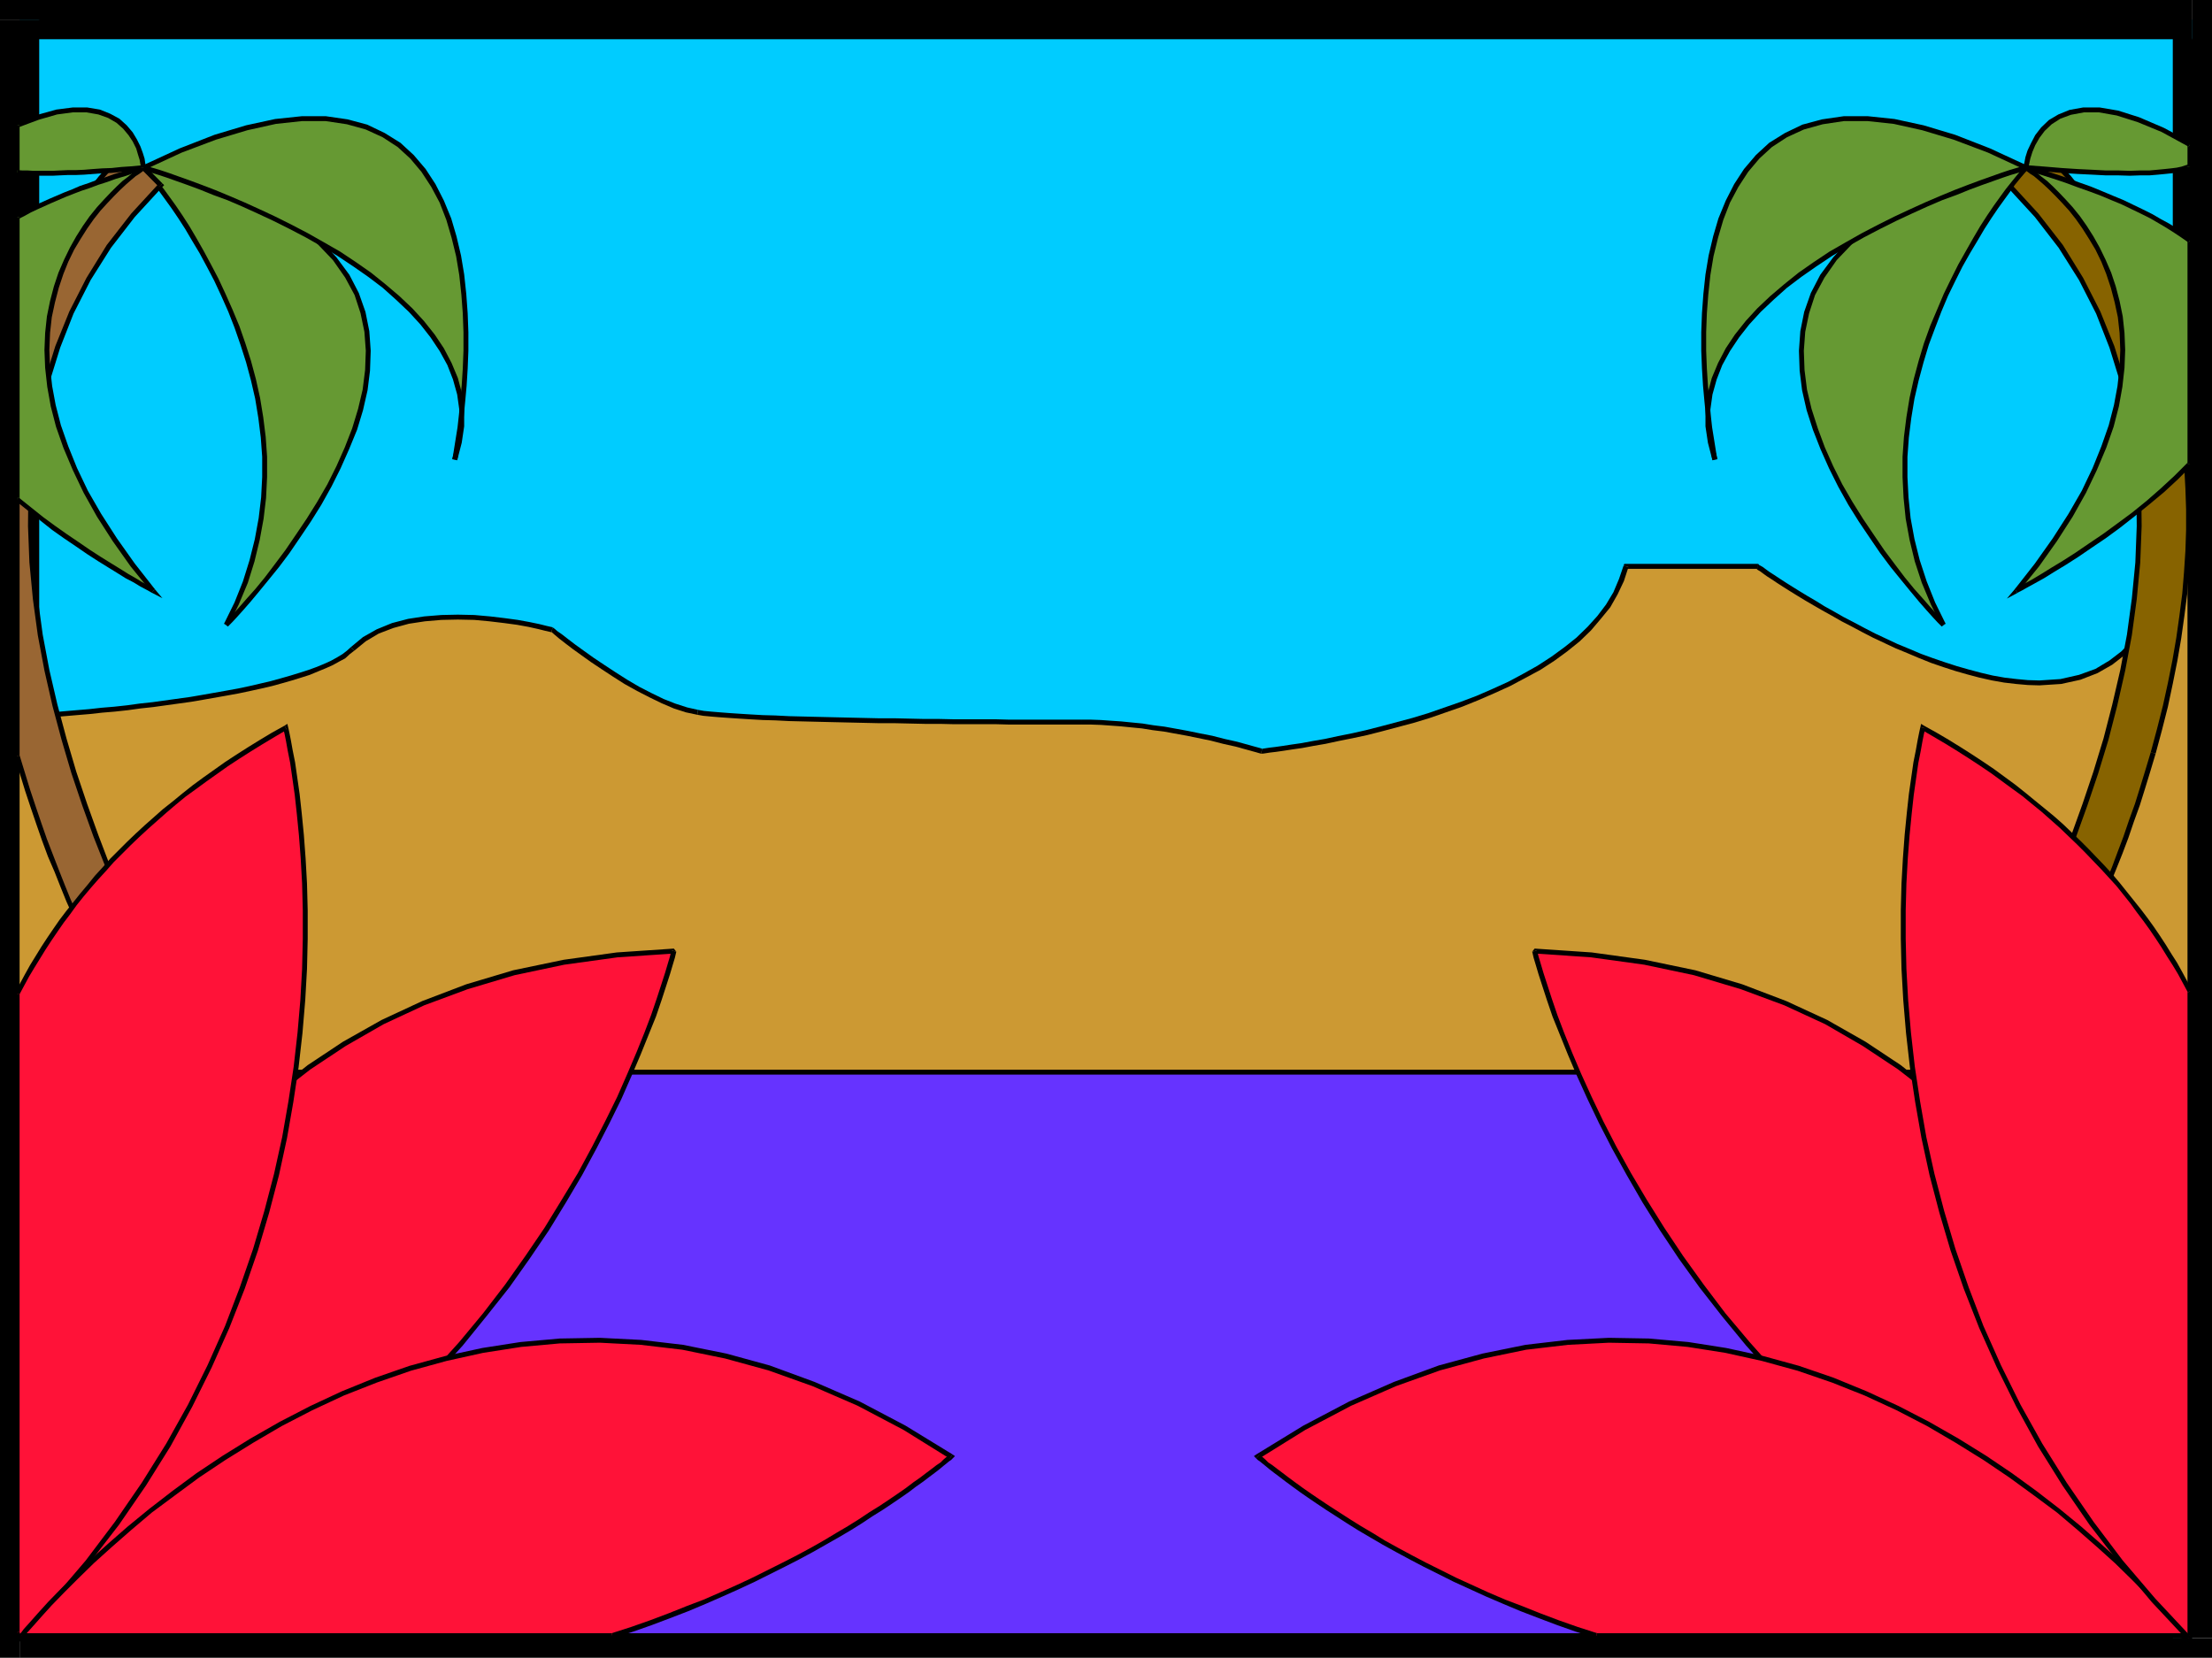
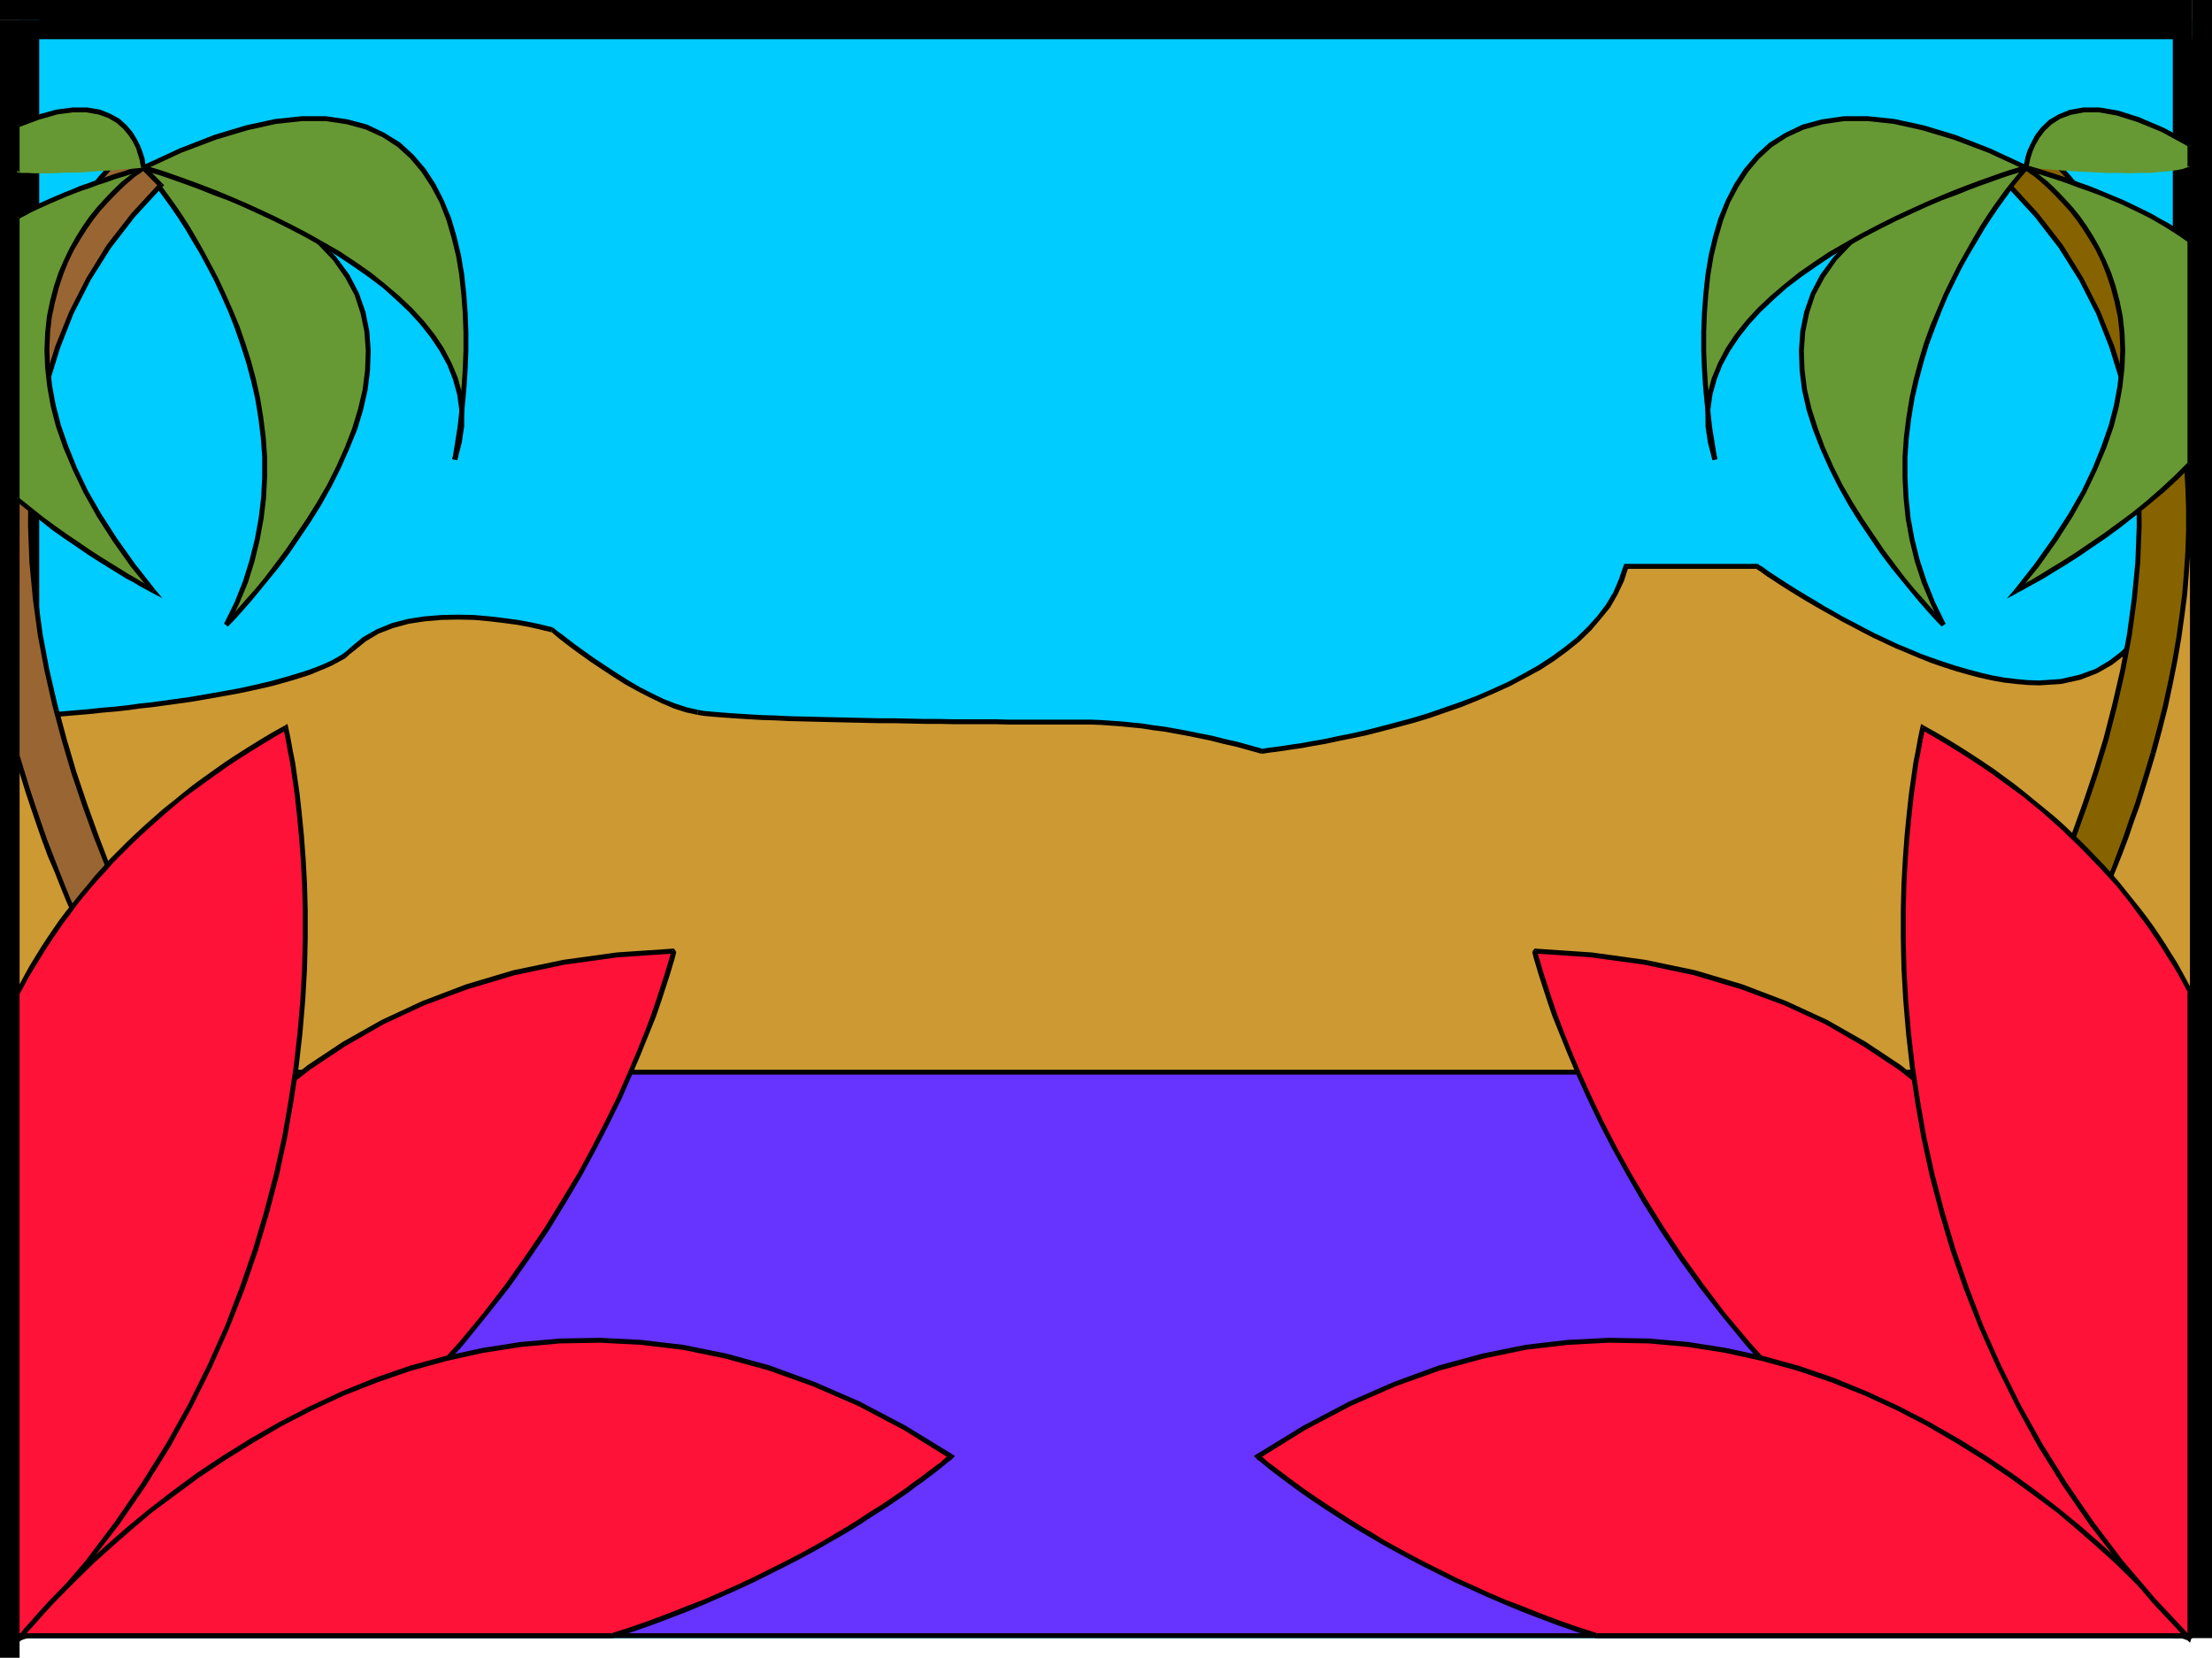
<svg xmlns="http://www.w3.org/2000/svg" width="6.319in" height="4.736in" fill-rule="evenodd" stroke-linecap="round" preserveAspectRatio="none" viewBox="0 0 6319 4736">
  <style>.pen1{stroke:none}.brush2{fill:#000}.brush6{fill:#693}.brush8{fill:#ff1238}</style>
  <path d="M6263 4680V56H56v4624h6207z" class="pen1" style="fill:#0cf" />
  <path fill-rule="nonzero" d="m6263 112-56-56v4624h112V56l-56-56 56 56V0h-56z" class="pen1 brush2" />
  <path fill-rule="nonzero" d="m112 56-56 56h6207V0H56L0 56 56 0H0v56z" class="pen1 brush2" />
  <path fill-rule="nonzero" d="m56 4624 56 56V56H0v4624l56 56-56-56v56h56z" class="pen1 brush2" />
-   <path fill-rule="nonzero" d="m6207 4680 56-56H56v112h6207l56-56-56 56h56v-56z" class="pen1 brush2" />
  <path d="m6256 1589-62-6v4l-2 12-2 18-5 23-6 28-10 31-13 34-16 34-20 34-25 34-30 31-35 27-41 24-48 18-54 12-61 4-33-1-33-3-34-4-34-6-35-8-34-9-35-10-34-11-35-12-34-13-33-14-34-14-32-15-32-15-31-16-30-16-29-15-28-16-27-15-25-15-24-14-23-14-21-13-19-12-17-11-15-10-14-9-11-8-8-6-7-4-4-3-1-1h-375l-13 39-17 38-21 36-26 33-28 32-32 31-35 28-37 27-40 26-42 23-43 23-44 20-46 20-46 18-46 16-46 16-46 14-45 12-45 12-43 11-41 9-40 8-37 8-35 6-32 6-28 4-26 4-21 3-17 2-13 2-7 1h-3l-36-10-36-10-36-8-35-9-35-7-34-7-33-6-33-6-32-4-31-5-31-3-30-3-29-2-28-2-28-1h-233l-37-1h-120l-43-1h-43l-44-1-44-1h-45l-44-1-44-1-43-1-42-1-41-1-40-1-39-2-36-1-35-2-32-2-30-2-27-2-24-2-21-2-17-3-32-7-34-11-34-14-35-17-35-18-35-20-33-21-32-21-30-20-28-20-25-18-21-16-18-14-13-10-8-7-3-2-5-1-13-3-20-5-28-6-33-6-37-5-42-5-44-4-47-1-47 1-48 4-46 7-45 12-43 17-38 22-34 28-12 10-13 11-16 9-18 10-20 9-22 9-23 9-25 8-26 8-28 8-29 8-30 7-31 7-33 7-33 6-34 6-34 6-35 6-36 5-36 5-36 5-37 4-36 5-37 4-36 3-36 4-36 3-35 3-35 3-34 2-33 2-33 2v1501h6207V1589z" class="pen1" style="fill:#c93" />
  <path fill-rule="nonzero" d="m6201 1583-8 7 62 6 2-14-62-6-8 7 8-7-8-1v8z" class="pen1 brush2" />
  <path fill-rule="nonzero" d="m5826 1958 62-4 55-12 49-19 42-24 36-28 30-31 26-35 20-35 16-34 14-35 10-31 6-29 5-23 2-18 2-12v-5h-14v3l-2 12-2 18-5 23-6 27-10 31-12 33-16 34-20 33-24 33-30 31-34 26-40 24-47 17-53 12-60 4zm-806-333-4-1h1l4 4 7 4 8 6 11 8 14 9 15 10 17 11 19 12 21 13 23 14 24 14 26 15 27 15 28 16 29 15 30 16 31 16 32 15 32 15 34 14 33 14 35 14 35 12 34 11 35 10 34 9 36 8 34 6 34 4 34 3 33 1v-14l-33-1-32-3-34-4-34-6-34-8-34-9-35-10-34-11-35-12-33-12-33-14-34-14-32-15-32-15-31-16-30-16-29-15-28-16-27-15-24-15-24-14-23-14-21-13-19-12-17-11-15-10-14-9-11-8-8-6-7-4-4-2-1-2-4-1 4 1-2-1h-2z" class="pen1 brush2" />
  <path fill-rule="nonzero" d="m4652 1620-7 5h375v-14h-375l-7 5 7-5h-5l-2 5z" class="pen1 brush2" />
  <path fill-rule="nonzero" d="M3602 2153h6l7-1 13-2 17-2 21-3 26-4 28-4 32-6 35-6 37-8 40-8 42-9 43-11 45-12 45-12 46-14 46-16 46-16 47-19 46-20 44-20 43-23 43-23 40-26 37-27 36-29 32-31 28-33 27-33 21-37 18-38 13-40-14-4-13 38-16 38-21 35-25 33-28 31-32 31-34 27-37 27-40 26-41 23-43 23-44 20-46 20-45 17-46 16-46 16-46 14-45 12-45 12-43 11-40 9-40 8-37 8-35 6-32 6-28 4-26 4-21 3-17 2-13 2-7 1h-3 3l-4 14h3z" class="pen1 brush2" />
  <path fill-rule="nonzero" d="M3091 2070h26l28 1 28 2 28 2 30 3 31 3 31 5 32 4 33 6 33 6 34 7 34 7 35 9 36 8 36 10 36 10 4-14-36-10-36-10-36-8-35-9-36-7-34-7-33-6-33-6-32-4-31-5-31-3-30-3-30-2-28-2-28-1h-26zm-1099-28 17 3 21 2 24 2 28 2 30 2 32 2 35 2 36 1 39 2 40 1 41 1 42 1 43 1 44 1 44 1h45l44 1 44 1h43l43 1h120l37 1h207v-14h-207l-37-1h-120l-43-1h-43l-44-1-44-1h-45l-44-1-44-1-43-1-42-1-41-1-40-1-39-2-36-1-35-2-32-2-30-2-26-2-24-2-21-2-17-3z" class="pen1 brush2" />
  <path fill-rule="nonzero" d="m1575 1806-2-2 3 2 8 7 13 11 18 14 21 16 25 18 28 20 30 20 32 21 33 21 36 20 35 18 35 17 35 15 34 11 33 7 2-14-31-7-34-11-33-13-35-17-35-18-34-20-33-21-32-21-30-20-28-20-25-18-21-16-18-14-13-9-8-7-3-2-2-2 2 2-1-1-1-1z" class="pen1 brush2" />
  <path fill-rule="nonzero" d="m1012 1859 33-27 37-22 42-16 44-12 46-7 47-4 47-1 47 1 43 4 42 5 37 5 33 6 27 6 20 5 13 3 5 1 4-14-5-1-13-3-20-5-29-6-33-6-37-5-42-5-45-4-47-1-47 1-49 4-46 7-46 12-44 18-39 22-35 29z" class="pen1 brush2" />
  <path fill-rule="nonzero" d="m56 2048-7 7 33-2 33-2 34-2 36-3 35-3 36-3 36-4 36-3 37-4 36-5 37-4 36-5 36-5 36-5 35-6 34-6 34-6 33-6 33-7 32-7 30-7 29-8 28-8 26-8 25-8 24-10 22-9 20-9 18-10 17-9 13-12 13-10-10-10-11 10-13 10-15 9-18 10-20 9-22 9-22 8-25 8-26 8-28 8-29 8-30 7-30 7-33 7-33 6-34 6-34 6-35 6-36 5-36 5-36 5-37 4-36 5-37 4-36 3-36 4-36 3-35 3-34 3-34 2-33 2-33 2-7 7 7-7h-7v7z" class="pen1 brush2" />
  <path fill-rule="nonzero" d="m49 3542 7 7V2048H42v1501l7 7-7-7v7h7z" class="pen1 brush2" />
  <path fill-rule="nonzero" d="m6249 3549 7-7H49v14h6207l7-7-7 7h7v-7z" class="pen1 brush2" />
-   <path fill-rule="nonzero" d="m6255 1596-6-7v1960h14V1589l-6-7 6 7v-6l-6-1z" class="pen1 brush2" />
  <path d="M6248 4673V3063H49v1610h6199z" class="pen1" style="fill:#63f" />
  <path fill-rule="nonzero" d="m6248 3070-7-7v1610h14V3063l-7-7 7 7v-7h-7z" class="pen1 brush2" />
  <path fill-rule="nonzero" d="m56 3063-7 7h6199v-14H49l-7 7 7-7h-7v7z" class="pen1 brush2" />
-   <path fill-rule="nonzero" d="m49 4666 7 7V3063H42v1610l7 7-7-7v7h7z" class="pen1 brush2" />
  <path fill-rule="nonzero" d="m6241 4673 7-7H49v14h6199l7-7-7 7h7v-7z" class="pen1 brush2" />
  <path d="m5721 3115 2-3 3-5 5-7 5-10 7-11 9-14 9-15 10-18 12-19 12-22 13-23 14-25 14-26 15-29 16-30 16-31 17-33 17-35 17-35 17-38 18-38 17-40 18-41 17-42 18-44 17-44 17-45 16-47 17-47 15-48 15-49 15-50 18-67 17-67 14-65 13-65 11-64 9-64 8-62 5-62 4-61 2-60v-59l-2-59-3-57-6-57-7-55-9-55-11-54-12-53-15-52-16-51-18-50-20-49-21-48-24-47-25-46-27-45-29-43-30-43-32-42-34-41-36-39-38-39-98 99 79 86 69 89 58 93 49 96 39 98 31 100 23 102 15 103 8 103 1 104-4 104-10 104-14 103-19 101-23 100-25 97-29 95-31 92-32 89-33 85-34 80-34 76-33 71-32 65-31 59-28 53-26 46-22 39-19 32-14 23-9 15-4 6 116 77z" class="pen1" style="fill:#876300" />
  <path fill-rule="nonzero" d="m6144 2149-15 50-15 49-15 48-17 47-16 47-17 45-16 43-18 44-17 42-18 41-17 40-18 38-17 38-17 35-17 35-17 33-16 31-16 30-15 29-14 26-14 25-13 23-12 21-12 19-10 19-9 14-9 14-7 12-5 9-5 7-3 5-2 3 12 8 2-3 3-5 5-7 5-11 7-10 9-14 9-16 10-17 12-19 12-23 13-23 14-25 14-26 15-29 16-30 16-31 17-33 17-35 17-35 17-38 18-38 17-40 18-41 17-42 18-44 18-45 17-45 16-47 17-47 15-48 15-49 15-50z" class="pen1 brush2" />
  <path fill-rule="nonzero" d="M5842 435h-10l38 39 36 39 34 40 31 42 30 43 29 43 27 44 25 46 24 47 21 48 19 48 18 50 16 51 15 52 12 52 11 54 9 55 7 55 6 57 3 56 2 59v59l-2 60-4 61-5 61-8 62-9 64-11 64-13 65-14 64-17 67-18 67 14 4 18-67 17-67 14-66 13-65 11-64 9-64 8-62 5-63 4-61 2-60v-59l-2-59-3-58-6-57-7-55-9-55-11-54-12-54-15-52-16-51-18-50-21-50-21-48-24-47-25-46-27-46-29-43-30-43-33-42-34-42-36-39-38-39h-10z" class="pen1 brush2" />
-   <path fill-rule="nonzero" d="M5744 524v10l98-99-10-10-98 99v10-10l-5 5 5 5z" class="pen1 brush2" />
+   <path fill-rule="nonzero" d="M5744 524v10l98-99-10-10-98 99l-5 5 5 5z" class="pen1 brush2" />
  <path fill-rule="nonzero" d="m5609 3032 2 10 4-6 9-15 14-23 19-32 22-40 26-46 28-53 31-59 32-65 33-71 34-76 34-80 34-86 32-89 31-92 29-95 25-97 23-101 19-101 14-103 10-105 4-104-1-104-8-104-15-103-23-103-31-100-40-99-49-96-58-94-70-90-79-86-10 10 79 86 68 88 58 92 49 96 38 97 31 100 23 101 15 103 8 102 1 104-4 104-10 103-14 103-19 101-23 99-25 97-29 95-31 92-32 89-32 84-34 80-34 76-33 71-32 65-31 59-28 53-26 46-22 38-19 32-14 23-9 15-4 6 2 10z" class="pen1 brush2" />
  <path fill-rule="nonzero" d="m5715 3111 10-2-116-77-8 12 116 77 10-2-10 2 6 4 4-6z" class="pen1 brush2" />
  <path d="m5788 479-2 2-4 5-8 10-10 12-13 16-15 20-16 22-18 25-19 28-20 31-20 34-21 36-22 39-20 40-21 43-19 45-19 47-18 49-15 50-14 52-12 53-9 55-7 56-4 56v58l3 59 6 59 11 60 15 61 20 61 25 61 30 61-3-3-9-9-13-14-18-20-21-24-25-29-27-33-29-37-30-40-30-44-31-46-30-48-29-51-26-52-24-54-21-55-18-56-13-56-7-56-2-56 4-55 11-54 18-53 27-51 36-50 44-47 55-44 66-41 77-38 88-34 102-30 114-26z" class="pen1 brush6" />
  <path fill-rule="nonzero" d="m5547 1790 11-8-30-61-24-60-20-61-15-60-11-60-6-59-3-58v-58l4-55 7-56 9-55 12-52 14-52 15-50 18-48 18-47 19-45 21-43 20-40 22-39 21-35 20-34 20-31 19-28 18-25 16-22 14-20 13-16 10-12 8-10 4-4 2-2-10-10-2 2-4 6-8 10-10 12-13 16-16 20-16 22-18 25-19 28-20 31-20 34-21 37-22 39-20 40-21 43-19 45-20 47-18 50-15 50-14 52-12 54-9 55-7 56-4 57v58l3 60 6 59 11 60 15 62 20 61 26 62 30 61 11-8z" class="pen1 brush2" />
  <path fill-rule="nonzero" d="m5793 484-6-12-115 26-102 30-89 35-77 38-67 41-56 45-44 48-37 50-27 52-19 54-11 55-4 56 2 57 7 56 13 57 18 56 22 56 24 54 26 52 29 52 30 48 31 46 30 44 30 40 30 37 27 33 25 30 21 24 18 20 13 14 9 9 3 3 10-10-3-3-9-9-13-14-18-20-21-24-25-28-27-33-28-37-30-40-30-44-31-46-30-48-29-50-26-52-24-54-20-54-18-56-13-55-7-56-2-55 4-54 11-53 17-52 27-50 35-50 44-46 54-43 65-41 77-38 87-33 102-30 113-26-6-12z" class="pen1 brush2" />
  <path d="m5788 479-3 1-9 3-14 4-20 6-24 8-28 10-31 11-35 13-38 15-41 16-42 18-44 20-45 21-46 23-46 24-46 26-46 27-45 30-43 30-41 32-39 34-37 35-33 36-30 38-26 39-22 41-17 42-12 44-6 44v47l7 47 13 49-1-4-2-12-3-19-4-25-5-31-4-36-4-41-4-44-3-48-2-51v-53l2-54 4-54 6-56 9-54 13-54 15-51 20-50 24-46 28-43 33-39 37-34 44-28 49-23 55-15 61-9h69l75 8 82 18 90 27 99 38 106 49z" class="pen1 brush6" />
  <path fill-rule="nonzero" d="m4892 1314 14-3-13-48-7-47v-46l6-43 12-43 16-41 22-40 26-39 29-37 33-36 37-35 38-34 41-31 43-30 45-30 45-27 46-26 46-24 46-23 45-21 44-20 42-18 41-15 37-15 35-13 31-11 28-10 24-8 20-6 14-4 9-3 3-1-4-14-3 1-9 3-14 4-20 6-24 8-28 10-31 11-35 13-39 15-41 17-42 18-44 20-45 21-46 23-46 24-46 26-47 27-45 30-43 30-41 33-40 34-37 35-33 36-31 39-26 39-22 42-18 43-12 45-6 45v48l7 47 13 50 14-3z" class="pen1 brush2" />
  <path fill-rule="nonzero" d="m5790 486 1-13-106-49-100-39-90-27-83-18-76-8h-69l-62 9-56 15-50 24-45 28-38 35-34 40-28 43-24 47-21 51-15 51-13 55-9 54-6 56-4 55-2 54v53l2 51 3 49 4 44 4 41 4 36 5 31 4 25 3 19 2 12 1 4 14-2-1-4-2-12-3-19-4-25-5-31-4-36-4-41-4-44-3-47-2-51v-53l2-54 4-53 6-56 9-54 13-53 15-51 19-49 24-45 28-43 32-38 36-33 43-28 48-22 54-15 60-9h69l74 8 81 18 90 27 98 37 106 49 1-13z" class="pen1 brush2" />
  <path d="m410 479 2 2 4 5 8 10 10 12 13 16 15 20 16 22 18 25 19 28 20 31 20 34 21 36 21 39 21 40 20 43 20 45 19 47 17 49 16 50 14 52 12 53 9 55 7 56 4 56v58l-3 59-7 59-11 60-15 61-19 61-25 61-30 61 3-3 9-9 13-14 18-20 21-24 25-29 27-33 29-37 30-40 30-44 31-46 30-48 29-51 26-52 24-54 22-55 17-56 13-56 7-56 2-56-4-55-11-54-18-53-27-51-36-50-44-47-55-44-66-41-77-38-88-34-102-30-114-26z" class="pen1 brush6" />
  <path fill-rule="nonzero" d="m641 1780 11 8 30-61 26-62 19-61 15-62 11-60 7-59 3-60v-58l-4-57-7-56-9-55-12-54-14-52-16-50-17-49-20-48-20-45-20-43-21-40-21-39-21-37-20-34-20-31-19-28-18-25-16-22-16-20-13-16-10-12-8-10-4-6-2-2-10 10 2 2 4 4 8 10 10 12 13 16 14 20 16 22 18 25 19 28 20 31 20 34 21 35 21 39 21 40 20 43 20 45 18 46 17 49 16 50 14 52 12 52 9 55 7 56 4 55v58l-3 58-7 59-11 60-15 60-19 61-24 60-30 61 11 8z" class="pen1 brush2" />
  <path fill-rule="nonzero" d="m415 474-6 12 113 26 102 30 87 33 77 38 65 41 54 43 44 46 35 50 27 50 17 52 11 53 4 54-2 55-7 56-13 55-17 56-21 54-24 54-26 52-29 50-30 48-31 46-30 44-30 40-28 37-27 33-25 28-21 24-18 20-13 14-9 9-3 3 10 10 3-3 9-9 13-14 18-20 21-24 25-30 27-33 30-37 30-40 30-44 31-46 30-48 29-52 26-52 24-54 23-56 17-56 13-57 7-56 2-57-4-56-11-55-19-54-27-52-37-50-44-48-56-45-67-41-77-38-89-35-102-30-115-26-6 12z" class="pen1 brush2" />
  <path d="m410 479 3 1 9 3 14 4 20 6 24 8 28 10 31 11 35 13 38 15 41 16 42 18 44 20 45 21 46 23 46 24 46 26 46 27 45 30 43 30 41 32 39 34 37 35 33 36 30 38 26 39 22 41 17 42 12 44 6 44v47l-7 47-13 49 1-4 2-12 3-19 4-25 5-31 4-36 4-41 4-44 3-48 2-51v-53l-2-54-4-54-6-56-9-54-13-54-15-51-20-50-24-46-28-43-33-39-37-34-44-28-49-23-55-15-61-9h-69l-75 8-82 18-90 27-99 38-106 49z" class="pen1 brush6" />
  <path fill-rule="nonzero" d="m1292 1312 14 3 13-50 7-47v-48l-6-45-12-45-18-43-22-42-26-39-31-39-33-36-37-35-40-34-41-33-43-30-45-30-47-27-46-26-46-24-46-23-45-21-44-20-42-18-41-17-39-15-35-13-31-11-28-10-24-8-20-6-14-4-9-3-3-1-4 14 3 1 9 3 14 4 20 6 24 8 28 10 31 11 35 13 37 15 41 15 42 18 44 20 45 21 46 23 46 24 46 26 45 27 45 30 43 30 41 31 38 34 37 35 33 36 29 37 26 39 22 40 16 41 12 43 6 43v46l-7 47-13 48 14 3z" class="pen1 brush2" />
  <path fill-rule="nonzero" d="m412 472 1 13 106-49 98-37 90-27 81-18 74-8h69l60 9 54 15 48 22 43 28 36 33 32 38 28 43 24 45 19 49 15 51 13 53 9 54 6 56 4 53 2 54v53l-2 51-3 47-4 44-4 41-4 36-5 31-4 25-3 19-2 12-1 4 14 2 1-4 2-12 3-19 4-25 5-31 4-36 4-41 4-44 3-49 2-51v-53l-2-54-4-55-6-56-9-54-13-55-15-51-21-51-24-47-28-43-34-40-38-35-45-28-50-24-56-15-62-9h-69l-76 8-83 18-90 27-100 39-106 49 1 13z" class="pen1 brush2" />
  <path d="m459 529-98-99-25 26-25 26-24 27-23 28-23 28-21 28-21 29-20 29-19 30-18 30-18 31-17 31-15 32-15 32-15 33-13 33v1257l15 49 15 49 16 48 16 47 16 46 17 45 18 44 17 43 17 42 18 40 17 40 18 38 17 37 17 35 17 34 16 33 16 31 16 30 15 28 14 26 14 25 13 22 12 22 11 19 10 17 10 16 8 13 7 12 6 9 4 7 3 5 2 3 116-77-4-6-9-15-14-23-19-32-22-39-26-46-28-53-31-59-32-65-33-71-34-76-34-80-33-85-32-89-31-92-28-95-26-97-23-100-19-101-14-103-10-104-4-104 1-104 8-103 15-103 23-102 31-100 39-98 49-96 58-93 69-89 79-86z" class="pen1" style="fill:#963" />
  <path fill-rule="nonzero" d="M366 435h-10l98 99 10-10-98-99h-10 10l-5-5-5 5z" class="pen1 brush2" />
  <path fill-rule="nonzero" d="M56 903v3l12-33 15-33 15-32 15-32 17-31 18-30 18-30 19-30 20-29 21-29 20-28 23-28 23-27 24-27 25-26 25-26-10-10-25 26-25 26-24 27-23 29-23 28-22 28-21 29-20 29-19 30-18 30-18 32-17 31-15 32-15 32-15 33-14 33v3-3 3z" class="pen1 brush2" />
  <path fill-rule="nonzero" d="M56 2158v2V903H42v1259-2 2z" class="pen1 brush2" />
  <path fill-rule="nonzero" d="m473 3109 10 2-2-3-3-5-4-7-6-9-7-12-8-13-10-16-10-17-11-18-12-22-13-22-14-25-14-26-15-28-16-30-16-31-16-33-17-34-17-35-17-37-18-38-17-40-18-40-17-42-17-43-17-44-17-44-16-46-16-47-16-48-15-49-15-49-14 4 15 49 15 49 16 48 16 47 16 46 17 46 19 44 17 43 17 42 18 40 17 40 18 38 17 37 17 35 17 34 16 33 16 31 16 30 15 28 14 26 14 25 13 22 12 22 11 20 10 17 10 16 8 13 7 12 6 9 4 7 3 5 2 3 10 2-10-2 4 6 6-4z" class="pen1 brush2" />
  <path fill-rule="nonzero" d="m587 3042 2-10-116 77 8 12 116-77 2-10-2 10 6-4-4-6z" class="pen1 brush2" />
  <path fill-rule="nonzero" d="m587 3042 6-4 6-4-2 10 6-4-4-6z" class="pen1 brush2" />
  <path fill-rule="nonzero" d="M454 534v-10l-79 86-70 90-58 94-49 96-40 99-31 100-23 103-15 103-8 104-1 104 4 104 10 105 14 103 19 101 23 101 26 97 28 95 31 92 32 89 34 86 34 80 34 76 33 71 32 65 31 59 28 53 26 46 22 40 19 32 14 23 9 15 4 6 12-8-4-6-9-15-14-23-19-32-22-38-26-46-28-53-31-59-32-65-33-71-34-76-34-80-32-84-32-89-31-92-28-95-26-97-23-99-19-101-14-103-10-103-4-104 1-104 8-102 15-103 23-101 31-100 38-97 49-96 58-92 68-88 79-86v-10 10l5-5-5-5z" class="pen1 brush2" />
  <path d="m410 479-28 8-26 9-27 8-25 9-25 8-24 9-24 8-22 9-23 9-21 9-21 9-20 9-20 9-19 9-18 10-18 9v806l35 28 35 28 34 26 34 24 34 23 32 22 31 20 29 18 26 16 24 15 22 12 18 11 15 8 11 6 7 4 2 1-59-74-51-72-45-70-38-67-31-65-26-63-21-60-15-58-10-55-6-54-2-50 2-49 5-46 9-43 11-42 13-39 15-36 17-35 18-31 19-30 19-27 20-25 20-22 19-20 18-18 16-15 16-13 13-11 11-8 8-6 5-4 2-1z" class="pen1 brush6" />
  <path fill-rule="nonzero" d="m56 620-4 6 18-9 18-10 19-9 20-9 20-9 21-9 21-9 23-9 21-8 24-8 24-9 25-8 25-9 27-8 26-9 28-8-4-14-28 8-26 9-27 8-25 9-25 8-24 9-24 8-23 10-23 9-21 9-21 9-20 9-20 9-19 9-18 10-18 9-4 6 4-6-4 2v4z" class="pen1 brush2" />
  <path fill-rule="nonzero" d="m53 1421 3 5V620H42v806l3 5-3-5v3l3 2z" class="pen1 brush2" />
  <path fill-rule="nonzero" d="m433 1692 8-10-2-1-7-4-11-6-15-8-18-11-21-12-24-15-26-16-29-18-31-20-32-22-34-23-34-24-34-25-35-28-35-28-8 10 35 28 35 28 34 27 34 24 34 23 32 22 31 20 29 18 26 16 24 15 23 12 18 11 15 8 11 6 7 4 2 1 8-10-8 10 29 15-21-25z" class="pen1 brush2" />
  <path fill-rule="nonzero" d="m412 486-6-13-2 1-5 4-8 6-11 9-13 11-17 13-16 15-18 18-19 20-20 22-21 26-19 27-19 30-18 32-17 35-16 37-13 39-11 42-9 44-5 47-2 49 2 51 6 54 10 56 15 58 21 60 27 64 31 65 38 68 45 70 51 72 60 74 10-8-58-74-51-72-45-70-38-66-31-65-25-62-21-60-15-58-10-54-6-54-2-49 2-49 5-45 9-42 11-42 13-39 14-35 17-35 18-30 19-30 19-27 19-24 20-22 19-20 18-18 16-15 15-13 13-11 11-7 8-6 5-4 2-1-6-13 6 13 37-24-43 11z" class="pen1 brush2" />
  <path d="M49 358v135l15 1h15l16 1h56l20-1 22-1h23l24-1 25-2 27-2 27-1 29-3 30-2 32-3v-3l-2-8-2-13-5-16-6-18-10-20-12-19-16-19-20-18-25-14-29-11-35-6h-40l-46 6-53 15-60 23z" class="pen1 brush6" />
  <path fill-rule="nonzero" d="m49 486 7 7V358H42v135l7 7-7-7v7h7z" class="pen1 brush2" />
-   <path fill-rule="nonzero" d="m403 480 6-8-32 3-30 2-28 3-27 1-28 2-24 2-24 1h-23l-22 1-20 1H95l-16-1H64l-15-1v14l15 1h15l16 1h56l20-1 22-1h23l24-1 26-2 26-2 27-1 30-3 30-2 32-3 6-8-6 8 6-1v-7z" class="pen1 brush2" />
  <path fill-rule="nonzero" d="m56 358-4 6 59-22 52-15 45-6h39l34 6 28 10 24 14 19 17 15 18 12 18 10 20 5 17 5 16 2 12 2 8v3l14-2v-3l-2-8-2-14-5-16-7-19-10-20-12-20-17-20-21-19-26-14-30-12-36-6h-41l-47 6-54 15-61 24-4 6 4-6-4 1v5z" class="pen1 brush2" />
  <path d="m6256 413-78-42-69-29-60-19-52-9h-45l-38 7-31 12-26 16-21 20-16 21-12 22-9 20-6 19-3 15-2 9v4l53 4 49 4 46 3 42 2 38 2h36l32 1 29-1h27l23-2 21-2 19-2 16-2 15-3 12-4 10-3v-63z" class="pen1 brush6" />
  <path fill-rule="nonzero" d="m5789 472 6 8v-4l2-9 3-14 6-19 8-19 12-21 15-20 20-19 25-16 30-11 37-7h43l51 9 60 19 68 28 77 42 8-12-79-42-70-30-60-19-53-9h-47l-39 7-32 13-27 16-22 21-17 22-12 23-10 21-6 19-3 16-2 9v4l6 8-6-8-1 7 7 1z" class="pen1 brush2" />
-   <path fill-rule="nonzero" d="m6249 476 5-7-10 3-12 4-14 3-16 2-19 2-21 2-22 2h-27l-29 1-32-1h-36l-38-2-42-2-46-3-48-4-53-4-2 14 53 4 50 4 46 3 42 2 38 2h36l32 1 29-1h27l24-2 21-2 19-2 16-2 16-3 12-4 10-3 5-7-5 7 5-2v-5z" class="pen1 brush2" />
  <path fill-rule="nonzero" d="m6252 419-3-6v63h14v-63l-3-6 3 6v-4l-3-2z" class="pen1 brush2" />
  <path d="m6256 687-20-14-21-14-22-14-23-13-24-14-26-13-27-13-29-14-29-12-31-13-33-13-34-12-35-13-36-12-38-12-40-12 2 1 5 4 8 6 11 8 13 11 16 13 16 15 18 18 19 20 20 22 20 25 19 27 19 30 18 31 17 35 15 36 13 39 11 42 9 43 5 46 2 49-2 50-6 54-10 55-15 58-21 60-26 63-31 65-38 67-45 70-51 72-59 74 3-2 10-5 16-9 20-11 26-15 29-18 33-20 36-23 38-26 40-27 41-30 42-32 42-34 41-35 40-37 39-39V687z" class="pen1 brush6" />
  <path fill-rule="nonzero" d="m5792 473-6 13 40 12 38 12 36 12 35 13 34 12 32 12 31 13 29 12 29 14 27 13 26 13 24 14 22 13 22 14 21 14 20 14 8-12-20-14-21-14-22-14-24-13-24-14-26-13-27-13-29-14-29-12-31-13-34-14-34-12-35-13-36-12-38-12-40-12-6 13 6-13-41-11 35 24z" class="pen1 brush2" />
  <path fill-rule="nonzero" d="m5757 1682 8 10 60-74 51-72 45-70 38-68 31-65 27-64 21-60 15-58 10-56 6-54 2-51-2-49-5-47-9-44-11-42-13-39-16-37-17-35-18-32-19-30-19-27-21-26-20-22-19-20-18-18-16-15-17-13-13-11-11-9-8-6-5-4-2-1-8 12 2 1 5 4 8 6 11 7 13 11 15 13 16 15 18 18 19 20 20 22 19 24 19 27 19 30 18 30 17 35 14 35 13 39 11 42 9 42 5 45 2 49-2 49-6 54-10 54-15 58-21 60-25 62-31 65-38 66-45 70-51 72-58 74 8 10-8-10-22 26 30-16z" class="pen1 brush2" />
  <path fill-rule="nonzero" d="m6249 1325 2-5-39 39-40 37-40 35-42 34-42 31-41 30-40 27-38 26-36 23-33 20-29 18-25 15-20 11-16 9-10 5-3 2 6 12 3-2 10-5 16-9 20-11 27-15 29-18 33-20 36-23 38-26 40-27 41-30 42-33 42-34 42-35 40-37 39-39 2-5-2 5 2-2v-3z" class="pen1 brush2" />
  <path fill-rule="nonzero" d="m6252 693-3-6v638h14V687l-3-6 3 6v-4l-3-2z" class="pen1 brush2" />
  <path d="M56 4680v-5l1-16 3-26 3-35 6-43 7-51 10-58 12-64 15-70 19-75 21-79 26-83 29-86 34-88 39-90 43-90 49-91 54-90 60-89 66-87 72-84 79-81 86-77 93-73 101-67 109-62 116-54 125-47 134-40 143-30 152-21 162-11-1 4-3 13-6 20-8 27-11 34-13 40-16 47-20 51-23 57-26 61-29 66-34 69-37 72-41 76-46 77-49 80-55 81-58 82-64 82-68 83-74 82-79 82-84 80-89 79-96 77-101 74-107 71-113 68-120 64-126 59-133 55-139 50z" class="pen1 brush8" />
  <path fill-rule="nonzero" d="m1932 2719-7-9-163 11-152 21-144 30-134 40-126 48-116 54-110 62-101 67-93 74-87 77-79 81-72 85-67 87-60 89-54 91-49 91-43 90-39 90-35 89-29 86-26 83-21 79-19 75-15 71-12 64-10 58-7 51-6 43-3 35-3 26-1 17v5h14v-5l1-15 3-26 3-35 6-43 7-51 10-58 12-64 15-69 19-75 21-79 26-83 29-86 33-87 39-90 43-90 49-91 54-89 60-89 65-87 72-83 79-81 85-77 93-72 101-67 108-62 116-54 124-46 134-40 142-30 152-21 161-11-7-9z" class="pen1 brush2" />
  <path fill-rule="nonzero" d="m49 4680 9 7 140-50 133-56 126-59 120-64 114-68 107-71 101-74 97-78 89-79 84-80 79-82 74-82 68-84 65-82 58-82 55-81 49-80 46-78 41-76 37-72 34-69 29-66 26-61 23-57 21-52 16-47 13-40 11-34 8-27 6-20 3-13 1-4-14-4-1 4-3 13-6 20-8 27-11 34-13 40-16 47-19 50-23 57-26 61-29 66-34 69-37 72-41 76-46 76-49 80-55 81-58 82-63 82-68 82-74 82-79 82-84 80-89 79-95 76-101 74-107 71-112 68-120 64-126 59-133 54-138 50 9 7z" class="pen1 brush2" />
  <path d="M6253 4680v-5l-1-16-3-26-3-35-6-43-7-51-10-58-12-64-15-70-18-75-22-79-26-83-29-86-34-88-38-90-44-90-48-91-54-90-60-89-66-87-73-84-79-81-86-77-93-73-101-67-108-62-117-54-125-47-134-40-143-30-152-21-162-11 1 4 3 13 6 20 8 27 11 34 13 40 16 47 20 51 23 57 26 61 30 66 33 69 37 72 42 76 45 77 50 80 54 81 59 82 63 82 69 83 73 82 79 82 84 80 90 79 95 77 101 74 107 71 114 68 119 64 126 59 133 55 139 50z" class="pen1 brush8" />
  <path fill-rule="nonzero" d="m4391 2715-7 9 161 11 152 21 142 30 134 40 124 46 117 54 107 62 101 67 93 72 85 77 79 81 73 83 65 87 60 89 54 89 48 91 44 90 38 90 33 87 29 86 26 83 22 79 18 75 15 69 12 64 10 58 7 51 6 43 3 35 3 26 1 15v5h14v-5l-1-17-3-26-3-35-6-43-7-51-10-58-12-64-15-71-18-75-22-79-26-83-29-86-35-89-38-90-44-90-48-91-54-91-60-89-67-87-73-85-79-81-87-77-93-74-101-67-109-62-117-54-126-48-134-40-144-30-152-21-163-11-7 9z" class="pen1 brush2" />
  <path fill-rule="nonzero" d="m6246 4680 9-7-138-50-133-54-126-59-119-64-113-68-107-71-101-74-94-76-90-79-84-80-79-82-73-82-69-82-62-82-59-82-54-81-50-80-45-76-42-76-37-72-33-69-30-66-26-61-23-57-19-50-16-47-13-40-11-34-8-27-6-20-3-13-1-4-14 4 1 4 3 13 6 20 8 27 11 34 13 40 16 47 21 52 23 57 26 61 30 66 33 69 37 72 42 76 45 78 50 80 54 81 59 82 64 82 69 84 73 82 79 82 84 80 90 79 96 78 101 74 107 71 115 68 119 64 126 59 133 56 140 50 9-7z" class="pen1 brush2" />
  <path d="m816 2079-35 20-35 21-34 21-33 21-32 21-31 22-31 22-30 22-29 22-28 23-28 23-26 23-26 23-26 24-24 23-24 24-24 24-22 25-22 24-21 25-21 25-20 25-19 25-19 25-18 26-17 25-17 26-16 26-16 26-15 26-14 26-14 26v1825l3 7 2 5 1 3 1 1 101-108 93-110 84-110 77-112 70-112 62-112 56-113 50-112 43-111 38-110 32-108 28-107 23-105 18-103 15-99 11-97 8-94 5-89 2-86v-81l-2-77-4-72-5-66-6-61-6-55-7-49-6-42-7-35-5-28-4-20-3-13-1-4z" class="pen1 brush8" />
  <path fill-rule="nonzero" d="m56 2839-1 3 14-26 14-26 15-25 16-26 16-26 17-26 17-25 18-26 19-25 18-25 20-25 21-25 21-24 22-24 22-25 24-24 24-24 24-23 26-24 26-23 26-23 27-23 28-23 29-21 30-22 31-22 31-22 32-21 33-21 34-21 35-21 34-20-6-12-36 20-35 21-34 21-33 21-32 21-31 22-31 22-30 22-29 23-28 23-29 23-26 23-26 23-26 24-24 23-24 24-24 24-22 25-22 24-21 26-21 25-20 25-20 25-19 25-18 26-17 25-17 26-16 26-16 26-15 27-14 26-14 26-1 3 1-3-1 1v2z" class="pen1 brush2" />
  <path fill-rule="nonzero" d="m55 4661 1 3V2839H42v1825l1 3-1-3v3z" class="pen1 brush2" />
  <path fill-rule="nonzero" d="m51 4675 11 2-1-1v-2l-3-6-3-7-12 6 3 7 1 4 2 4 1 1 11 2-11-2 4 9 7-7z" class="pen1 brush2" />
  <path fill-rule="nonzero" d="m819 2085-10-4 1 4 3 12 4 20 5 28 7 35 6 42 7 49 6 55 6 61 5 65 4 72 2 77v81l-2 86-5 89-8 93-11 97-15 99-18 103-23 104-28 107-32 108-38 110-42 110-50 112-56 113-62 111-70 112-77 112-83 110-93 109-101 108 10 10 101-108 93-111 85-110 77-112 70-112 62-113 56-113 50-112 44-112 38-110 32-108 28-107 23-106 18-103 15-99 11-97 8-95 5-89 2-86v-81l-2-77-4-72-5-67-6-61-6-55-7-49-6-42-7-35-5-28-4-20-3-14-1-4-10-4 10 4-2-9-8 5z" class="pen1 brush2" />
  <path d="m1749 4673 56-18 54-19 53-20 51-20 50-20 48-21 47-21 45-21 44-22 42-21 41-21 39-21 37-21 36-21 34-20 32-20 30-20 29-18 27-18 25-17 23-16 21-16 20-14 17-13 16-12 13-10 12-9 9-8 7-6 6-4 3-3 1-1-133-82-131-69-129-56-127-46-124-34-123-25-119-14-117-6-115 2-111 10-109 17-105 23-102 28-98 34-95 38-90 42-87 45-83 48-79 49-75 50-69 51-66 50-60 50-56 49-51 46-45 44-40 40-35 36-29 32-23 26-18 20-11 14h1687z" class="pen1 brush8" />
  <path fill-rule="nonzero" d="m2713 4167-1-11-1 1-2 2-6 4-8 7-8 8-12 8-13 10-16 12-17 13-20 14-21 16-23 16-25 17-27 18-29 18-30 20-32 20-34 20-35 21-37 21-39 21-41 21-42 21-44 22-45 21-47 21-48 21-50 19-50 20-53 20-54 19-56 18 4 14 56-18 54-19 53-20 52-20 50-21 48-21 47-21 45-21 44-22 42-21 41-21 39-21 37-21 37-21 34-20 32-20 30-20 29-18 27-18 25-17 23-16 21-16 20-14 17-13 16-12 13-10 12-10 10-8 6-5 6-4 4-4 1-1-1-11 1 11 6-6-7-5z" class="pen1 brush2" />
  <path fill-rule="nonzero" d="m62 4666 5 11 11-13 18-20 23-26 29-32 35-36 40-40 45-44 51-46 56-49 59-50 66-49 69-51 75-50 79-49 82-48 87-45 90-42 94-37 98-34 102-28 104-23 109-17 110-10 115-2 116 6 119 14 122 25 124 34 126 45 129 56 131 69 132 82 8-12-134-82-131-69-129-56-128-47-124-34-124-25-119-14-118-6-115 2-112 10-109 17-106 23-102 28-98 34-96 39-90 42-87 45-84 48-79 49-75 50-69 51-66 51-61 50-56 49-51 46-45 44-40 40-35 36-29 32-23 26-18 20-11 15 5 11-5-11-10 11h15z" class="pen1 brush2" />
  <path fill-rule="nonzero" d="M1747 4666h2H62v14h1689-2 2z" class="pen1 brush2" />
  <path d="m6248 4673-11-14-18-20-23-26-29-32-35-36-40-40-45-44-51-46-56-49-60-50-66-50-70-51-74-50-79-49-83-48-87-45-91-42-94-38-99-34-102-28-105-23-108-17-112-10-114-2-117 6-120 14-122 25-125 34-127 46-128 56-131 69-133 82 1 1 3 3 6 4 7 6 9 8 12 9 13 10 16 12 17 13 19 14 22 16 23 16 25 17 27 18 28 18 31 20 32 20 34 20 35 21 38 21 39 21 40 21 42 21 44 22 46 21 46 21 49 21 50 20 51 20 53 20 54 19 56 18h1687z" class="pen1 brush8" />
  <path fill-rule="nonzero" d="m3598 4156-1 11 132-82 131-69 128-56 126-45 125-34 121-25 120-14 116-6 114 2 111 10 108 17 104 23 102 28 99 34 93 37 91 42 87 45 82 48 79 49 74 50 70 51 66 49 59 50 56 49 51 46 45 44 40 40 35 36 29 32 23 26 18 20 11 13 10-8-11-15-18-20-23-26-29-32-35-36-40-40-45-44-51-46-56-49-61-50-66-51-70-51-74-50-79-49-84-48-87-45-91-42-95-39-99-34-102-28-106-23-108-17-113-10-114-2-118 6-120 14-123 25-125 34-128 47-128 56-131 69-134 82-1 11 1-11-7 5 6 6z" class="pen1 brush2" />
  <path fill-rule="nonzero" d="M4561 4666h2l-56-18-54-19-53-20-50-20-50-19-49-21-46-21-46-21-44-22-42-21-40-21-39-21-38-21-34-21-34-20-32-20-31-20-28-18-27-18-25-17-23-16-22-16-19-14-17-13-16-12-13-10-12-8-8-8-8-7-6-4-2-2-1-1-10 10 1 1 4 4 6 4 6 5 10 8 12 10 13 10 16 12 17 13 19 14 22 16 23 16 25 17 27 18 28 18 31 20 32 20 34 20 36 21 38 21 39 21 40 21 42 21 44 22 46 21 46 21 49 21 50 21 52 20 53 20 54 19 56 18h2-2 2z" class="pen1 brush2" />
  <path fill-rule="nonzero" d="m6243 4677 5-11H4561v14h1687l5-11-5 11h15l-10-11z" class="pen1 brush2" />
  <path d="m6256 2832-14-26-14-26-15-26-16-25-16-26-17-26-17-25-18-25-19-25-19-25-20-25-20-25-21-24-22-24-23-24-23-24-24-24-24-23-25-24-26-23-27-23-27-22-28-23-29-22-30-22-30-22-31-21-32-21-33-21-34-21-34-20-35-20-1 4-3 13-4 20-5 28-7 35-6 42-7 49-6 55-6 61-5 66-4 72-2 77v81l2 86 5 89 8 94 11 97 15 99 18 103 23 105 28 107 32 108 38 110 43 111 50 112 56 113 62 112 70 112 77 112 84 110 93 110 101 108v-1l1-1 1-2 1-3V2832z" class="pen1 brush8" />
  <path fill-rule="nonzero" d="m5500 2081-10 4 34 20 34 20 34 21 33 21 32 21 31 21 30 22 30 22 29 21 28 23 27 22 26 23 26 23 25 24 24 23 24 24 23 24 23 24 22 24 21 23 20 25 20 25 18 25 19 25 18 25 17 25 17 26 16 26 16 25 15 25 14 26 14 26 12-6-14-26-14-26-15-27-16-25-16-26-17-26-17-25-18-25-19-25-20-25-20-25-20-25-21-25-22-24-23-24-23-24-24-24-24-23-25-24-26-23-28-23-27-22-28-23-29-23-30-22-30-22-31-21-32-21-33-21-34-21-34-20-36-20-10 4 10-4-8-5-2 9z" class="pen1 brush2" />
  <path fill-rule="nonzero" d="m6246 4678 12-3-101-108-93-109-83-110-77-112-70-112-62-111-56-113-50-112-42-110-38-110-32-108-28-107-23-104-18-103-15-99-11-97-8-93-5-89-2-86v-81l2-77 4-72 5-65 6-61 6-55 7-49 6-42 7-35 5-28 4-20 3-12 1-4-14-4-1 4-3 14-4 20-5 28-7 35-6 42-7 49-6 55-6 61-5 67-4 72-2 77v81l2 86 5 89 8 95 11 97 15 99 18 103 23 106 28 107 32 108 38 110 44 112 50 112 56 113 62 113 70 112 77 112 85 110 93 111 101 108 12-3-12 3 8 8 4-11z" class="pen1 brush2" />
  <path fill-rule="nonzero" d="m6249 4673 1-3-2 3v1l-1 2-1 2 14 4h-1 1l2-3v-3l1-3-1 3 1-1v-2z" class="pen1 brush2" />
  <path fill-rule="nonzero" d="m6250 2835-1-3v1841h14V2832l-1-3 1 3v-2l-1-1z" class="pen1 brush2" />
</svg>